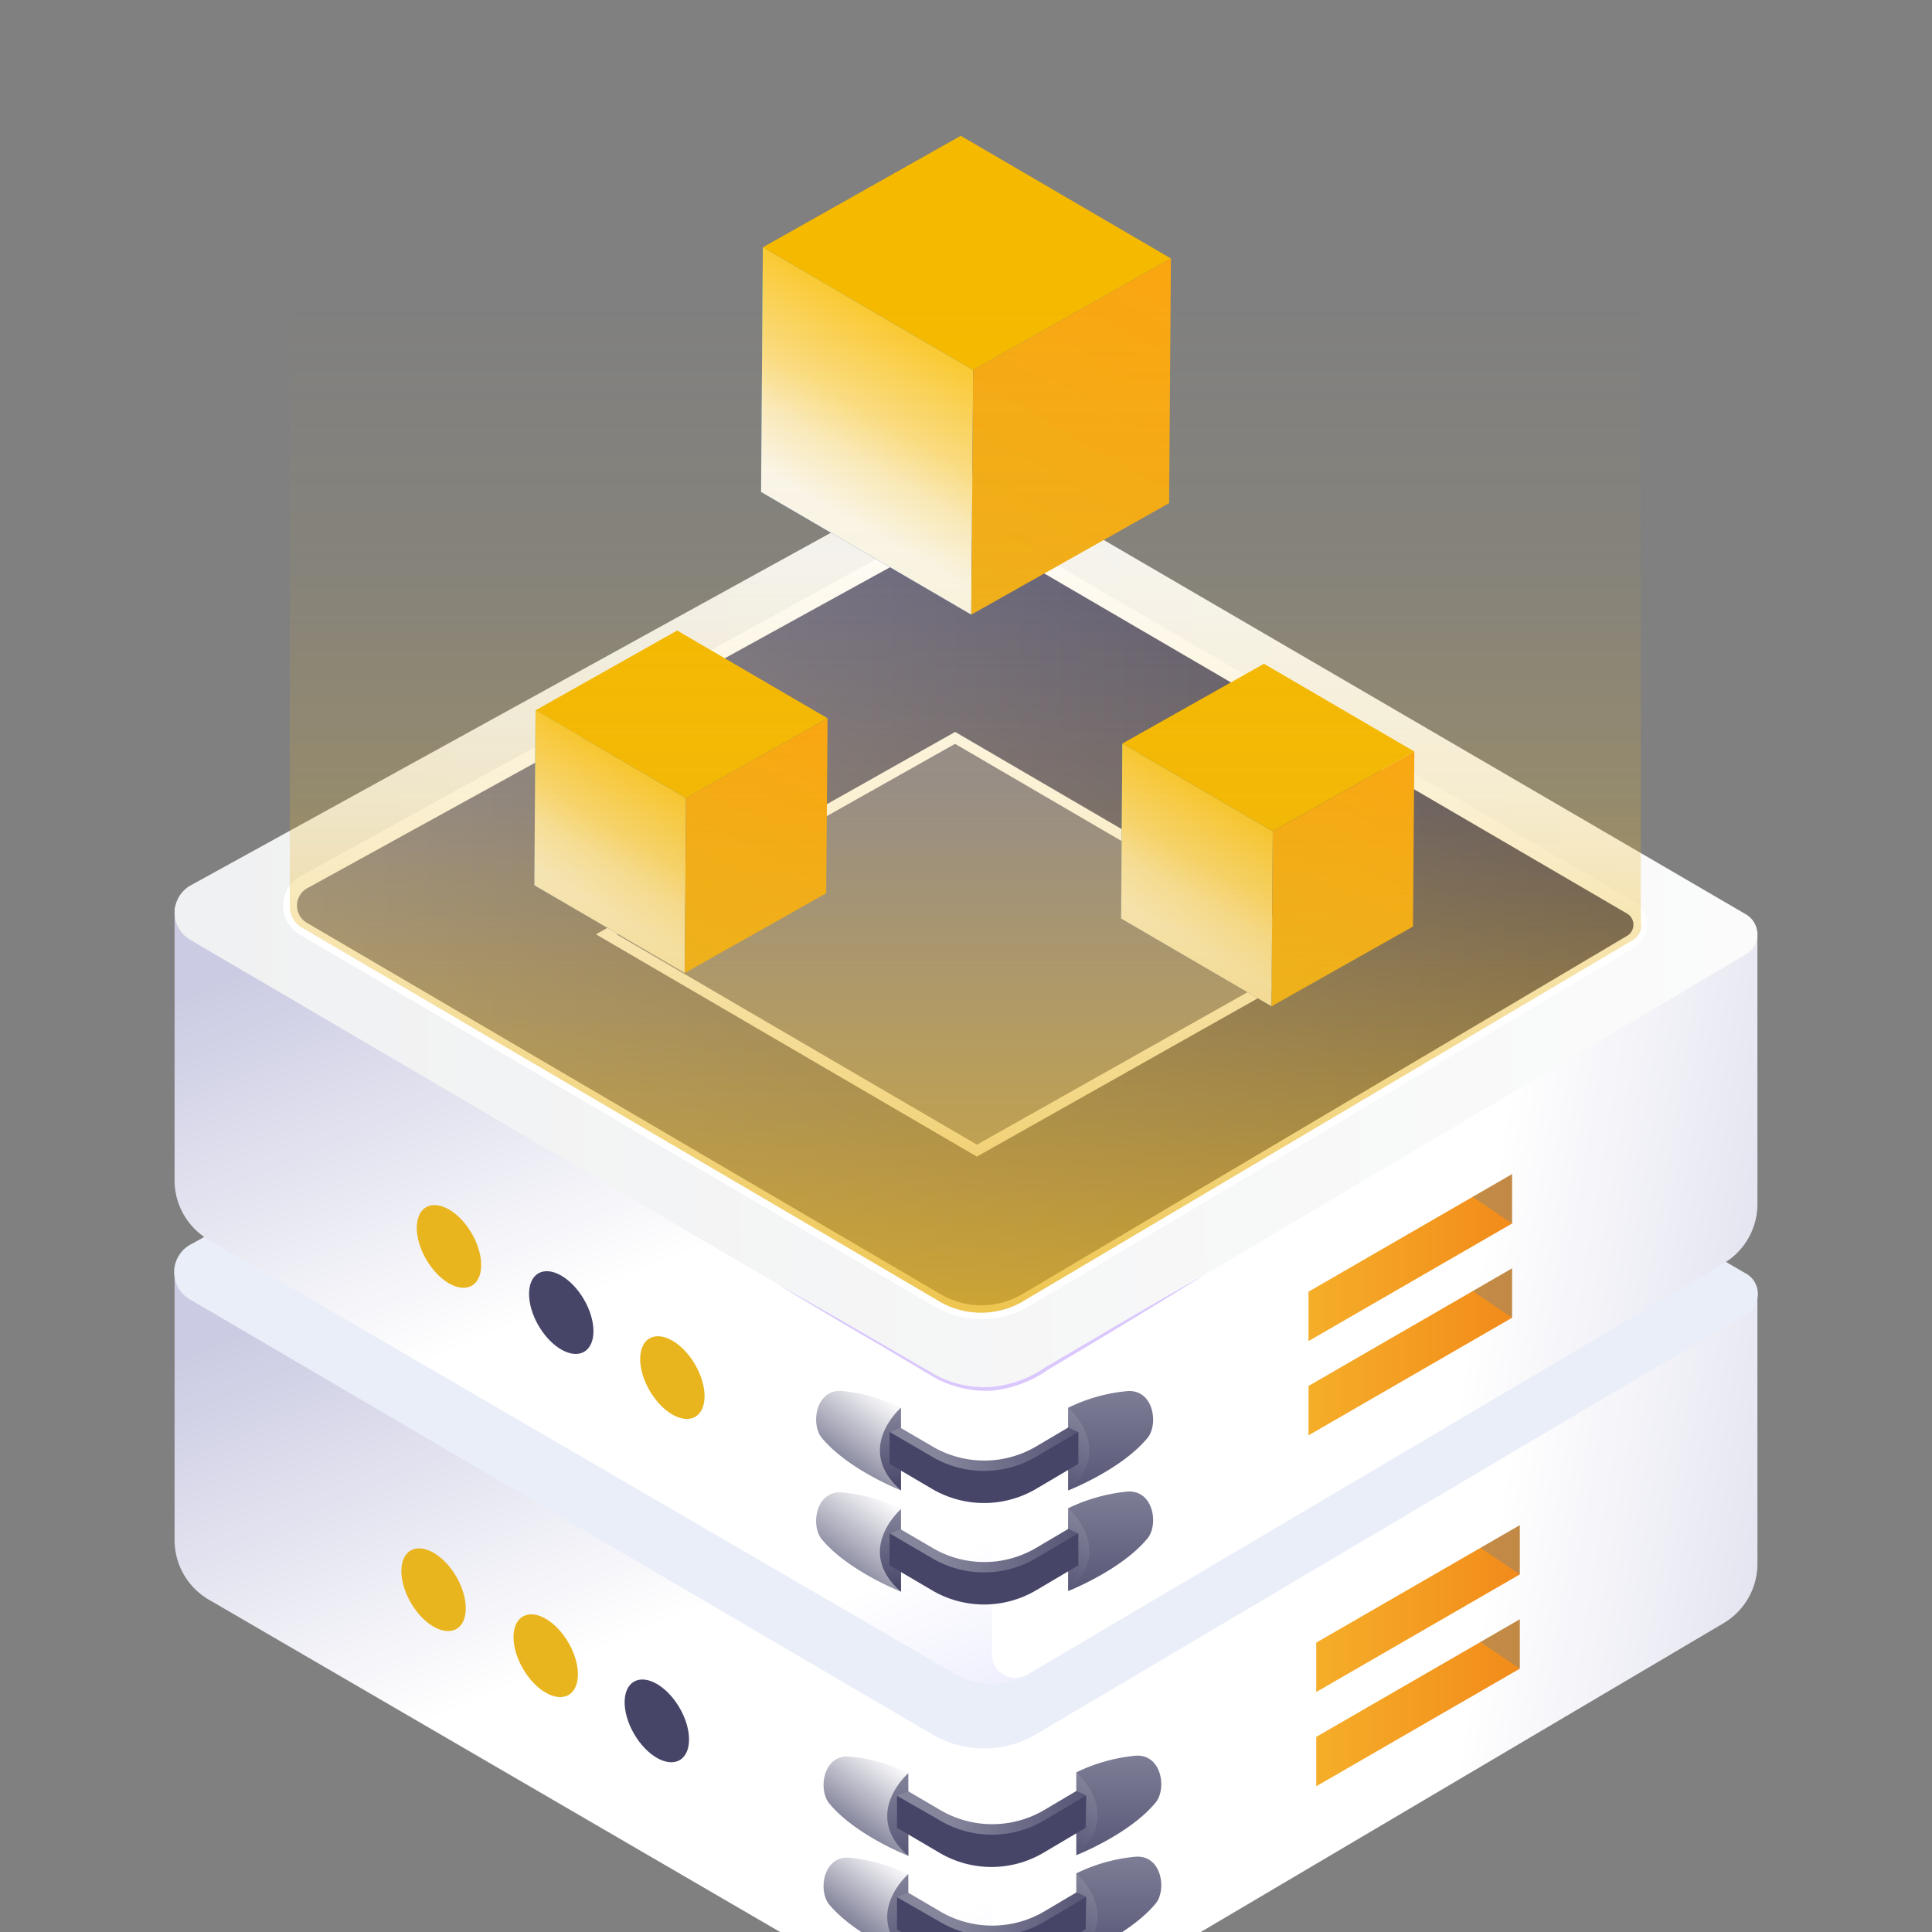
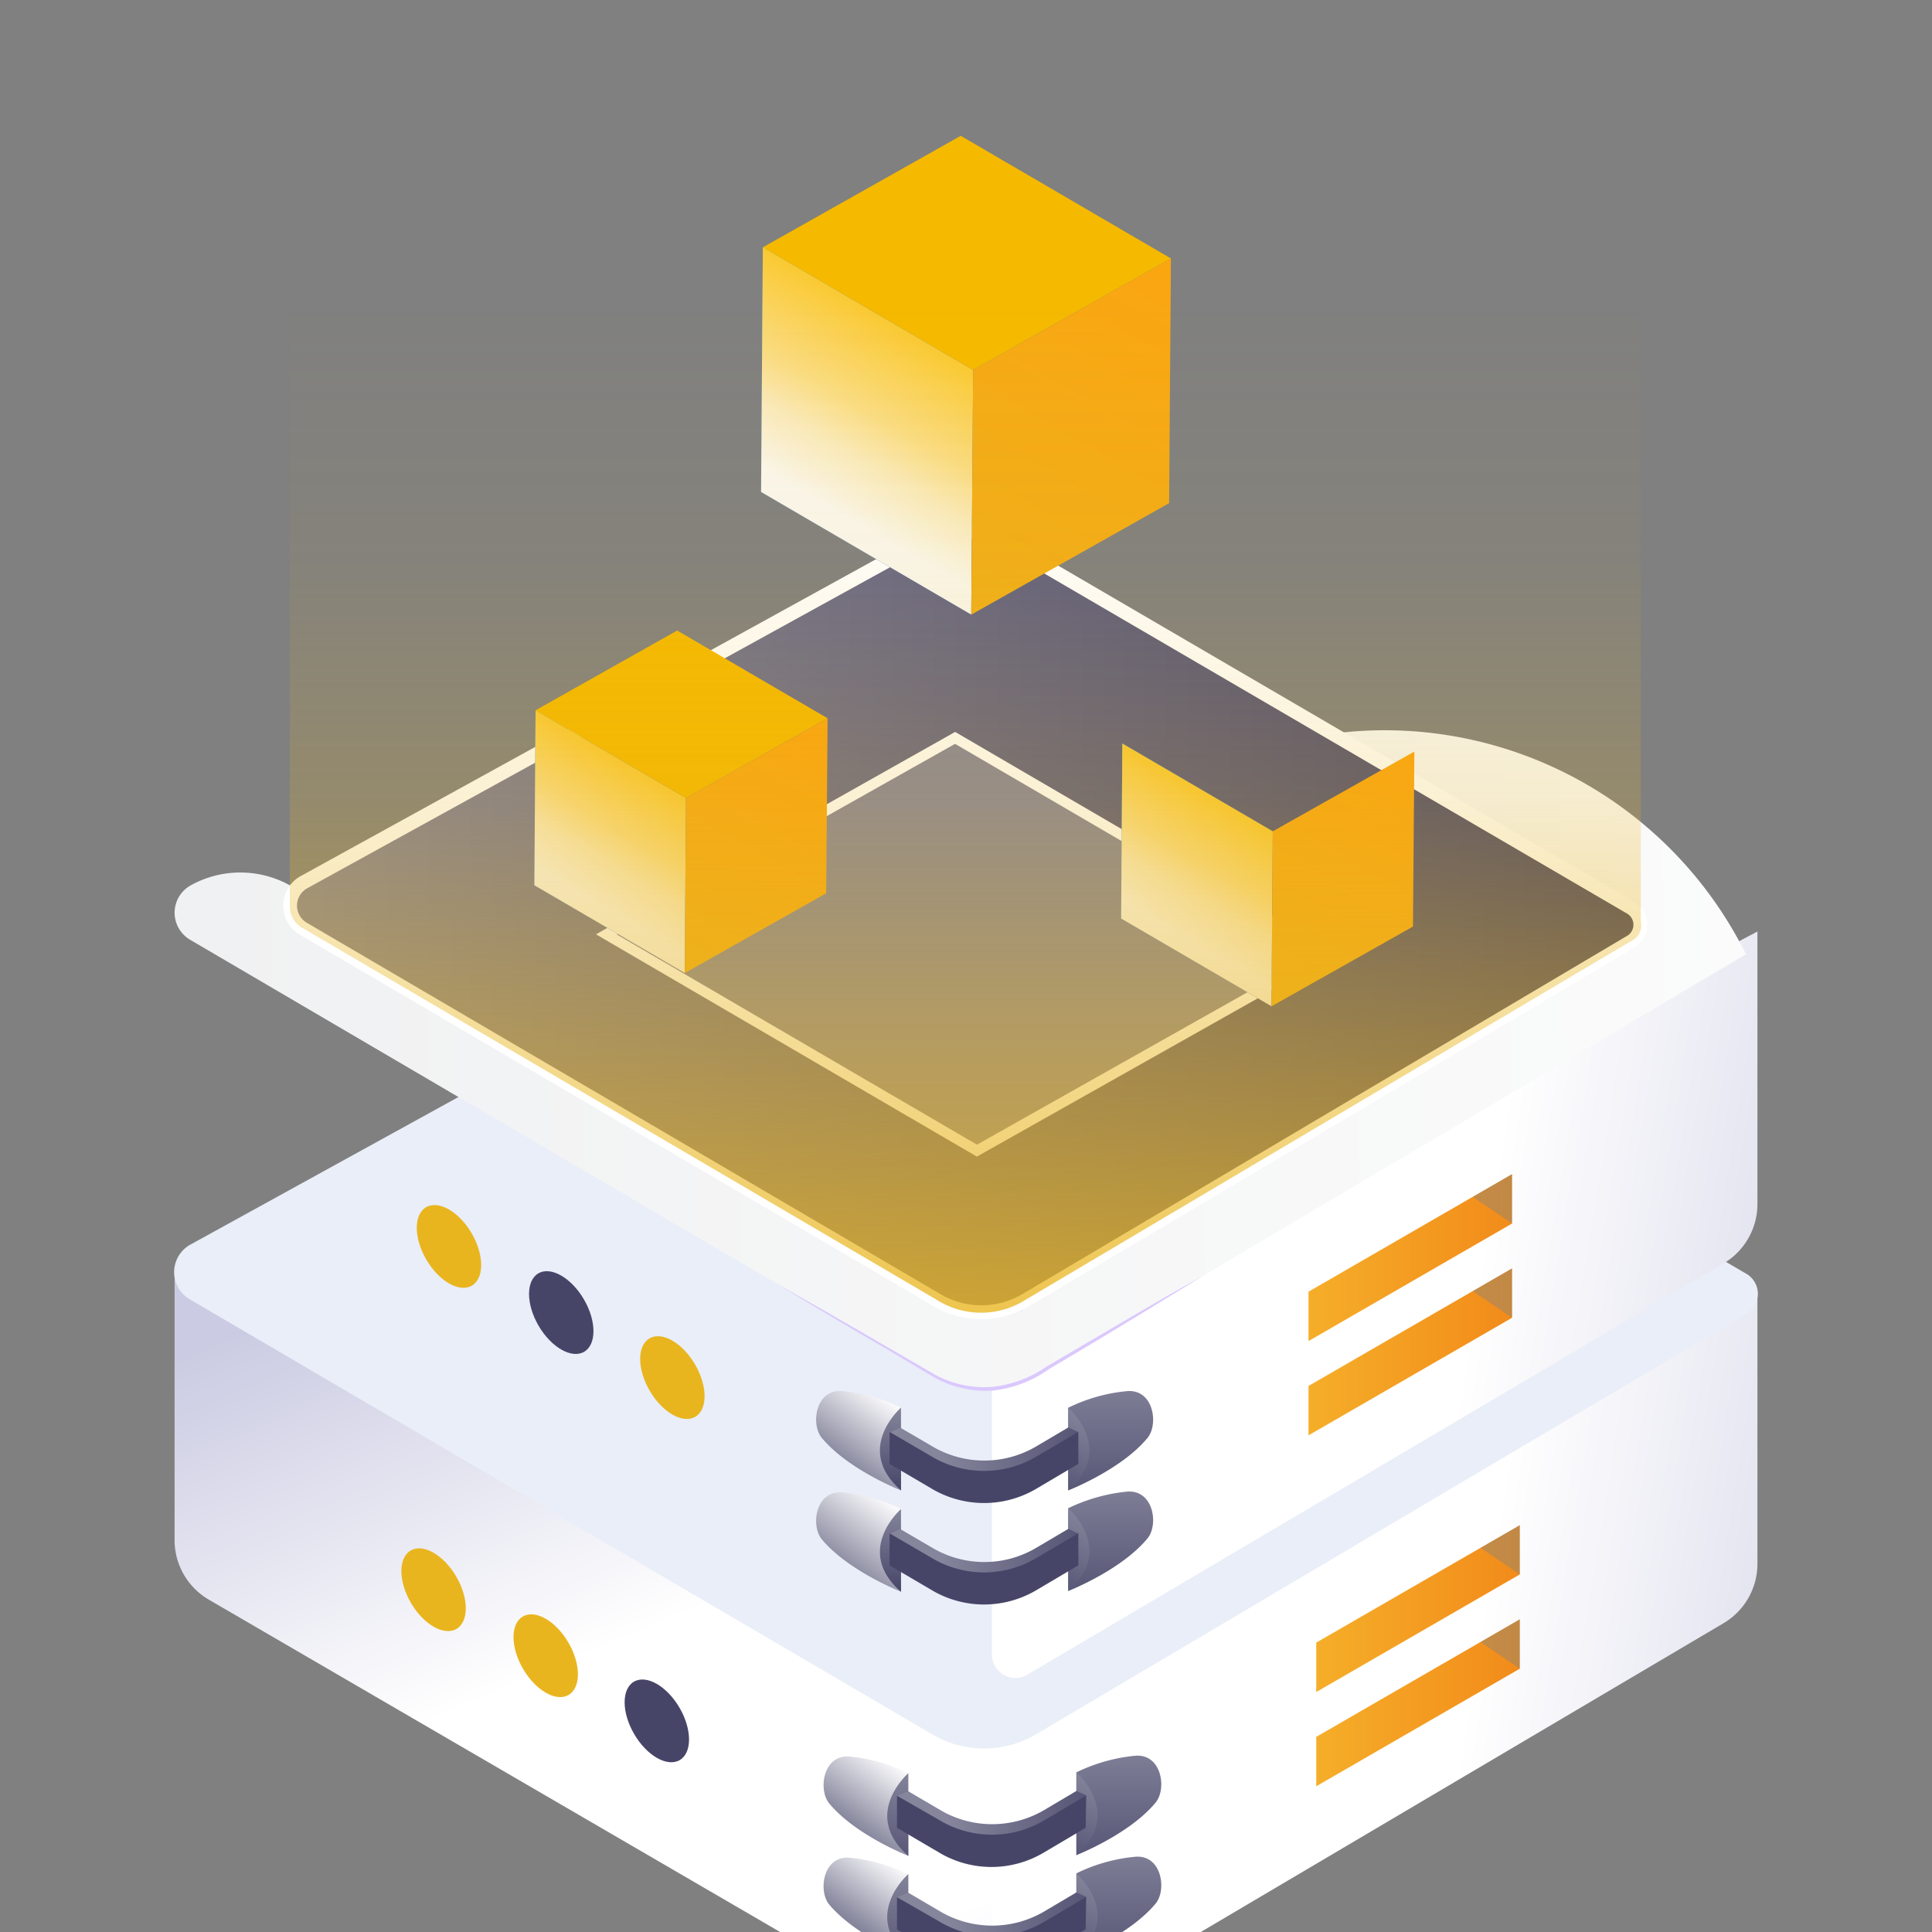
<svg xmlns="http://www.w3.org/2000/svg" xmlns:xlink="http://www.w3.org/1999/xlink" id="图层_1" data-name="图层 1" viewBox="0 0 140 140">
  <rect x="0" y="0" width="140" height="140" fill="#808080" stroke="none" />
  <defs>
    <style>.cls-1{fill:url(#未命名的渐变_41);}.cls-2{fill:url(#未命名的渐变_41-2);}.cls-3{fill:url(#未命名的渐变_41-3);}.cls-4{fill:url(#未命名的渐变_36);}.cls-5{fill:url(#未命名的渐变_36-2);}.cls-6{fill:#e9eef8;}.cls-7{fill:url(#未命名的渐变_36-3);}.cls-8{fill:url(#未命名的渐变_36-4);}.cls-9{fill:url(#未命名的渐变_68);}.cls-10,.cls-42{stroke:#fff;stroke-miterlimit:10;}.cls-10{fill:url(#未命名的渐变_107);}.cls-11{fill:#dac8fd;}.cls-12{fill:url(#未命名的渐变_107-2);}.cls-13{fill:url(#未命名的渐变_107-3);}.cls-14{fill:url(#未命名的渐变_107-4);}.cls-15{fill:url(#未命名的渐变_107-5);}.cls-16{fill:url(#未命名的渐变_165);}.cls-17{fill:url(#未命名的渐变_107-6);}.cls-18{fill:url(#未命名的渐变_165-2);}.cls-19{fill:url(#未命名的渐变_107-7);}.cls-20{fill:url(#未命名的渐变_107-8);}.cls-21{fill:#464568;}.cls-22{fill:url(#未命名的渐变_107-9);}.cls-23{fill:url(#未命名的渐变_107-10);}.cls-24{fill:url(#未命名的渐变_107-11);}.cls-25{fill:url(#未命名的渐变_107-12);}.cls-26{fill:url(#未命名的渐变_107-13);}.cls-27{fill:url(#未命名的渐变_165-3);}.cls-28{fill:url(#未命名的渐变_107-14);}.cls-29{fill:url(#未命名的渐变_165-4);}.cls-30{fill:url(#未命名的渐变_107-15);}.cls-31{fill:url(#未命名的渐变_107-16);}.cls-32{fill:url(#未命名的渐变_107-17);}.cls-33{fill:#e9b51f;}.cls-34{fill:url(#New_Gradient_Swatch_99);}.cls-35{fill:url(#New_Gradient_Swatch_99-2);}.cls-36,.cls-37,.cls-40,.cls-41{opacity:0.2;}.cls-36{fill:url(#linear-gradient);}.cls-37{fill:url(#linear-gradient-2);}.cls-38{fill:url(#New_Gradient_Swatch_99-3);}.cls-39{fill:url(#New_Gradient_Swatch_99-4);}.cls-40{fill:url(#linear-gradient-3);}.cls-41{fill:url(#linear-gradient-4);}.cls-42{fill:#85859c;stroke-width:0.75px;}.cls-43{fill:url(#linear-gradient-5);}.cls-44{isolation:isolate;}.cls-45{clip-path:url(#clip-path);}.cls-46{fill:#f5b900;}.cls-47{fill:url(#未命名的渐变_24);}.cls-48{fill:url(#linear-gradient-6);}.cls-49{clip-path:url(#clip-path-2);}.cls-50{fill:url(#未命名的渐变_24-2);}.cls-51{fill:url(#linear-gradient-7);}.cls-52{clip-path:url(#clip-path-3);}.cls-53{fill:url(#未命名的渐变_24-3);}.cls-54{fill:url(#未命名的渐变_101);}</style>
    <linearGradient id="未命名的渐变_41" x1="58.96" y1="37.94" x2="66.71" y2="24.52" gradientUnits="userSpaceOnUse">
      <stop offset="0.1" stop-color="#faf7ed" />
      <stop offset="0.37" stop-color="#faeabb" />
      <stop offset="0.58" stop-color="#fadc82" />
      <stop offset="1" stop-color="#fac932" />
    </linearGradient>
    <linearGradient id="未命名的渐变_41-2" x1="41.44" y1="65.79" x2="46.99" y2="56.19" xlink:href="#未命名的渐变_41" />
    <linearGradient id="未命名的渐变_41-3" x1="83.96" y1="68.2" x2="89.51" y2="58.6" xlink:href="#未命名的渐变_41" />
    <linearGradient id="未命名的渐变_36" x1="1658.75" y1="163.23" x2="1628.2" y2="90.99" gradientTransform="translate(-1597.63)" gradientUnits="userSpaceOnUse">
      <stop offset="0" stop-color="#e1e2fc" />
      <stop offset="0.25" stop-color="#fff" />
      <stop offset="0.6" stop-color="#fff" />
      <stop offset="1" stop-color="#cbcbe3" />
    </linearGradient>
    <linearGradient id="未命名的渐变_36-2" x1="49.36" y1="112.24" x2="144.65" y2="127.87" gradientTransform="matrix(1, 0, 0, 1, 0, 0)" xlink:href="#未命名的渐变_36" />
    <linearGradient id="未命名的渐变_36-3" x1="1658.75" y1="137.16" x2="1628.2" y2="64.93" xlink:href="#未命名的渐变_36" />
    <linearGradient id="未命名的渐变_36-4" x1="49.36" y1="86.17" x2="144.65" y2="101.81" gradientTransform="matrix(1, 0, 0, 1, 0, 0)" xlink:href="#未命名的渐变_36" />
    <linearGradient id="未命名的渐变_68" x1="1600.49" y1="68.69" x2="1768.59" y2="65.75" gradientTransform="translate(-1597.63)" gradientUnits="userSpaceOnUse">
      <stop offset="0" stop-color="#eff0f1" />
      <stop offset="1" stop-color="#fff" />
    </linearGradient>
    <linearGradient id="未命名的渐变_107" x1="21.07" y1="66.8" x2="118.93" y2="66.8" gradientUnits="userSpaceOnUse">
      <stop offset="0" stop-color="#85859c" />
      <stop offset="1" stop-color="#464568" />
    </linearGradient>
    <linearGradient id="未命名的渐变_107-2" x1="80.48" y1="99.27" x2="80.48" y2="111.45" xlink:href="#未命名的渐变_107" />
    <linearGradient id="未命名的渐变_107-3" x1="78.96" y1="102.6" x2="75.2" y2="109.11" xlink:href="#未命名的渐变_107" />
    <linearGradient id="未命名的渐变_107-4" x1="80.48" y1="106.58" x2="80.48" y2="118.76" xlink:href="#未命名的渐变_107" />
    <linearGradient id="未命名的渐变_107-5" x1="78.96" y1="109.92" x2="75.2" y2="116.43" xlink:href="#未命名的渐变_107" />
    <linearGradient id="未命名的渐变_165" x1="-4911.66" y1="100.7" x2="-4904.83" y2="110.09" gradientTransform="matrix(-1, 0, 0, 1, -4846.28, 0)" gradientUnits="userSpaceOnUse">
      <stop offset="0.11" stop-color="#f9f9fb" />
      <stop offset="0.59" stop-color="#85859c" />
    </linearGradient>
    <linearGradient id="未命名的渐变_107-6" x1="64.52" y1="102.03" x2="64.52" y2="108.03" xlink:href="#未命名的渐变_107" />
    <linearGradient id="未命名的渐变_165-2" x1="-4911.66" y1="108.02" x2="-4904.56" y2="117.77" xlink:href="#未命名的渐变_165" />
    <linearGradient id="未命名的渐变_107-7" x1="64.52" y1="109.35" x2="64.52" y2="115.34" xlink:href="#未命名的渐变_107" />
    <linearGradient id="未命名的渐变_107-8" x1="68.04" y1="112.63" x2="81.72" y2="112.39" xlink:href="#未命名的渐变_107" />
    <linearGradient id="未命名的渐变_107-9" x1="68.04" y1="105.28" x2="81.72" y2="105.04" xlink:href="#未命名的渐变_107" />
    <linearGradient id="未命名的渐变_107-10" x1="81.06" y1="125.72" x2="81.06" y2="137.9" xlink:href="#未命名的渐变_107" />
    <linearGradient id="未命名的渐变_107-11" x1="79.53" y1="129.05" x2="75.77" y2="135.57" xlink:href="#未命名的渐变_107" />
    <linearGradient id="未命名的渐变_107-12" x1="81.06" y1="133.03" x2="81.06" y2="145.21" xlink:href="#未命名的渐变_107" />
    <linearGradient id="未命名的渐变_107-13" x1="79.53" y1="136.37" x2="75.77" y2="142.88" xlink:href="#未命名的渐变_107" />
    <linearGradient id="未命名的渐变_165-3" x1="-4912.2" y1="127.15" x2="-4905.61" y2="136.2" xlink:href="#未命名的渐变_165" />
    <linearGradient id="未命名的渐变_107-14" x1="-4911.34" y1="128.22" x2="-4911.34" y2="136.9" gradientTransform="matrix(-1, 0, 0, 1, -4846.28, 0)" xlink:href="#未命名的渐变_107" />
    <linearGradient id="未命名的渐变_165-4" x1="-4912.2" y1="134.47" x2="-4905.87" y2="143.16" xlink:href="#未命名的渐变_165" />
    <linearGradient id="未命名的渐变_107-15" x1="-4911.34" y1="135.53" x2="-4911.34" y2="144.21" gradientTransform="matrix(-1, 0, 0, 1, -4846.28, 0)" xlink:href="#未命名的渐变_107" />
    <linearGradient id="未命名的渐变_107-16" x1="68.62" y1="138.98" x2="82.29" y2="138.74" xlink:href="#未命名的渐变_107" />
    <linearGradient id="未命名的渐变_107-17" x1="68.62" y1="131.63" x2="82.29" y2="131.39" xlink:href="#未命名的渐变_107" />
    <linearGradient id="New_Gradient_Swatch_99" x1="95.38" y1="116.57" x2="110.13" y2="116.57" gradientUnits="userSpaceOnUse">
      <stop offset="0" stop-color="#f5ae29" />
      <stop offset="1" stop-color="#f28b1a" />
    </linearGradient>
    <linearGradient id="New_Gradient_Swatch_99-2" x1="95.38" y1="123.39" x2="110.13" y2="123.39" xlink:href="#New_Gradient_Swatch_99" />
    <linearGradient id="linear-gradient" x1="99.59" y1="112.31" x2="125.11" y2="112.31" gradientUnits="userSpaceOnUse">
      <stop offset="0" stop-color="#015bea" />
      <stop offset="0.17" stop-color="#0166ec" />
      <stop offset="0.48" stop-color="#0185f1" />
      <stop offset="0.88" stop-color="#00b6f8" />
      <stop offset="0.99" stop-color="#00c6fb" />
    </linearGradient>
    <linearGradient id="linear-gradient-2" x1="99.59" y1="119.13" x2="125.11" y2="119.13" xlink:href="#linear-gradient" />
    <linearGradient id="New_Gradient_Swatch_99-3" x1="94.82" y1="91.13" x2="109.57" y2="91.13" xlink:href="#New_Gradient_Swatch_99" />
    <linearGradient id="New_Gradient_Swatch_99-4" x1="94.82" y1="97.96" x2="109.57" y2="97.96" xlink:href="#New_Gradient_Swatch_99" />
    <linearGradient id="linear-gradient-3" x1="99.03" y1="86.87" x2="124.56" y2="86.87" xlink:href="#linear-gradient" />
    <linearGradient id="linear-gradient-4" x1="99.03" y1="93.7" x2="124.56" y2="93.7" xlink:href="#linear-gradient" />
    <linearGradient id="linear-gradient-5" x1="-4097.13" y1="178.77" x2="-4148.99" y2="179.16" gradientTransform="matrix(-0.49, -0.87, 0.87, -0.49, -2122.23, -3457.26)" gradientUnits="userSpaceOnUse">
      <stop offset="0.01" stop-color="#53e3e5" />
      <stop offset="1" stop-color="#130db5" />
    </linearGradient>
    <clipPath id="clip-path">
      <polygon class="cls-1" points="70.38 44.54 55.15 35.65 55.28 17.92 70.52 26.81 70.38 44.54" />
    </clipPath>
    <linearGradient id="未命名的渐变_24" x1="-4130.84" y1="173.22" x2="-4101.87" y2="222.54" gradientTransform="matrix(-0.49, -0.87, 0.87, -0.49, -2122.23, -3457.26)" gradientUnits="userSpaceOnUse">
      <stop offset="0" stop-color="#e9b51f" />
      <stop offset="1" stop-color="#ffa10d" />
    </linearGradient>
    <linearGradient id="linear-gradient-6" x1="-4118.18" y1="147.93" x2="-4155.28" y2="148.2" xlink:href="#linear-gradient-5" />
    <clipPath id="clip-path-2">
      <polygon class="cls-2" points="49.62 70.51 38.72 64.15 38.81 51.47 49.71 57.83 49.62 70.51" />
    </clipPath>
    <linearGradient id="未命名的渐变_24-2" x1="-4142.3" y1="143.95" x2="-4121.57" y2="179.24" xlink:href="#未命名的渐变_24" />
    <linearGradient id="linear-gradient-7" x1="-4141.26" y1="183.72" x2="-4178.36" y2="184" xlink:href="#linear-gradient-5" />
    <clipPath id="clip-path-3">
      <polygon class="cls-3" points="92.14 72.92 81.24 66.56 81.33 53.88 92.23 60.24 92.14 72.92" />
    </clipPath>
    <linearGradient id="未命名的渐变_24-3" x1="-4165.38" y1="179.74" x2="-4144.65" y2="215.03" xlink:href="#未命名的渐变_24" />
    <linearGradient id="未命名的渐变_101" x1="70" y1="3.34" x2="70" y2="96.03" gradientUnits="userSpaceOnUse">
      <stop offset="0.2" stop-color="#e9b51f" stop-opacity="0" />
      <stop offset="0.4" stop-color="#e9b51f" stop-opacity="0.05" />
      <stop offset="0.59" stop-color="#e9b51f" stop-opacity="0.2" />
      <stop offset="1" stop-color="#e9b51f" stop-opacity="0.8" />
    </linearGradient>
  </defs>
  <title>01 icon</title>
  <g id="_编组_" data-name="&lt;编组&gt;">
    <g id="_编组_2" data-name="&lt;编组&gt;">
      <path id="_路径_" data-name="&lt;路径&gt;" class="cls-4" d="M71.88,124.69l2.66,22.68h0a5.29,5.29,0,0,1-5.34,0L15.12,115.91a5,5,0,0,1-2.47-4.3V91.79Z" />
    </g>
    <g id="_编组_3" data-name="&lt;编组&gt;">
      <path id="_路径_2" data-name="&lt;路径&gt;" class="cls-5" d="M127.35,93.57v19.77a5,5,0,0,1-2.45,4.28l-50.45,29.8a1.71,1.71,0,0,1-2.57-1.48V123Z" />
    </g>
    <path id="_路径_3" data-name="&lt;路径&gt;" class="cls-6" d="M126.52,95.22,75.08,125.67a7.41,7.41,0,0,1-7.54,0L13.78,94.17a2.28,2.28,0,0,1,.05-4l52.4-28.85a7.41,7.41,0,0,1,7.54.21l52.79,30.78A1.68,1.68,0,0,1,126.52,95.22Z" />
  </g>
  <g id="_编组_4" data-name="&lt;编组&gt;">
    <g id="_编组_5" data-name="&lt;编组&gt;">
      <g id="_编组_6" data-name="&lt;编组&gt;">
-         <path id="_路径_4" data-name="&lt;路径&gt;" class="cls-7" d="M71.88,98.63l2.66,22.67h0a5.26,5.26,0,0,1-5.34,0L15.12,89.84a5,5,0,0,1-2.47-4.29V65.73Z" />
-       </g>
+         </g>
      <g id="_编组_7" data-name="&lt;编组&gt;">
        <path id="_路径_5" data-name="&lt;路径&gt;" class="cls-8" d="M127.35,67.5V87.27a5,5,0,0,1-2.45,4.28l-50.45,29.8a1.7,1.7,0,0,1-2.57-1.47V97Z" />
      </g>
-       <path id="_路径_6" data-name="&lt;路径&gt;" class="cls-9" d="M126.52,69.15,75.08,99.61a7.43,7.43,0,0,1-7.54,0L13.78,68.1a2.27,2.27,0,0,1,.05-3.95l52.4-28.86a7.41,7.41,0,0,1,7.54.22l52.79,30.77A1.68,1.68,0,0,1,126.52,69.15Z" />
+       <path id="_路径_6" data-name="&lt;路径&gt;" class="cls-9" d="M126.52,69.15,75.08,99.61a7.43,7.43,0,0,1-7.54,0L13.78,68.1a2.27,2.27,0,0,1,.05-3.95a7.41,7.41,0,0,1,7.54.22l52.79,30.77A1.68,1.68,0,0,1,126.52,69.15Z" />
    </g>
  </g>
  <path id="_路径_7" data-name="&lt;路径&gt;" class="cls-10" d="M118.22,68.21l-43.89,26a6.33,6.33,0,0,1-6.43,0L22,67.31a1.94,1.94,0,0,1,0-3.37l44.7-24.62a6.37,6.37,0,0,1,6.44.18l45,26.26A1.44,1.44,0,0,1,118.22,68.21Z" />
  <path class="cls-11" d="M56.33,93.05c2.54,1.43,5.08,2.88,7.6,4.35l3.78,2.19a7.46,7.46,0,0,0,4.14.91,8.35,8.35,0,0,0,4-1.48l3.77-2.21c2.52-1.48,5-2.94,7.58-4.38Q83.46,94.74,79.72,97L76,99.22a8.6,8.6,0,0,1-4.09,1.55,7.71,7.71,0,0,1-4.28-1l-3.76-2.24Q60.07,95.33,56.33,93.05Z" />
  <path class="cls-12" d="M77.41,108s3.84-1.49,5.75-3.81c.81-1,.43-3.57-1.52-3.38a12.18,12.18,0,0,0-4.23,1.2Z" />
  <path class="cls-13" d="M77.41,103.37V102s3.44,3,0,6Z" />
  <path class="cls-14" d="M77.41,115.29s3.84-1.5,5.75-3.82c.81-1,.43-3.56-1.52-3.38a12.67,12.67,0,0,0-4.23,1.2Z" />
  <path class="cls-15" d="M77.41,110.68v-1.39s3.44,3,0,6Z" />
  <path class="cls-16" d="M65.29,108s-3.84-1.5-5.75-3.82c-.81-1-.43-3.56,1.52-3.38a12.73,12.73,0,0,1,4.23,1.2Z" />
  <path class="cls-17" d="M65.29,103.42V102s-3.44,3,0,6Z" />
  <path class="cls-18" d="M65.29,115.34s-3.84-1.5-5.75-3.81c-.81-1-.43-3.57,1.52-3.38a12.23,12.23,0,0,1,4.23,1.2Z" />
  <path class="cls-19" d="M65.29,110.74v-1.39s-3.44,3,0,6Z" />
  <path class="cls-20" d="M65.23,110.8l2.33,1.36a7.39,7.39,0,0,0,7.53,0l2.32-1.37.73.34-2.67,2.52-5.56.84-2.7-1.09-2.75-2.25Z" />
  <path class="cls-21" d="M78.14,111.11l-3.06,1.8a7.41,7.41,0,0,1-7.54,0l-3.08-1.8v2.32l3.08,1.81a7.43,7.43,0,0,0,7.54,0l3.06-1.81Z" />
  <path class="cls-22" d="M65.23,103.45l2.33,1.36a7.41,7.41,0,0,0,7.53,0l2.32-1.37.73.34-2.67,2.52-5.56.84-2.7-1.1-2.75-2.24Z" />
  <path class="cls-21" d="M78.14,103.76l-3.06,1.8a7.43,7.43,0,0,1-7.54,0l-3.08-1.8v2.32l3.08,1.81a7.45,7.45,0,0,0,7.54,0l3.06-1.81Z" />
  <path class="cls-23" d="M78,134.43s3.84-1.5,5.75-3.82c.81-1,.43-3.56-1.51-3.38a12.45,12.45,0,0,0-4.24,1.2Z" />
  <path class="cls-24" d="M78,129.82v-1.39s3.45,3,0,6Z" />
  <path class="cls-25" d="M78,141.74s3.84-1.5,5.75-3.81c.81-1,.43-3.57-1.51-3.38a12.21,12.21,0,0,0-4.24,1.2Z" />
  <path class="cls-26" d="M78,137.14v-1.39s3.45,3,0,6Z" />
  <path class="cls-27" d="M65.82,134.48S62,133,60.08,130.67c-.81-1-.43-3.57,1.51-3.38a12.12,12.12,0,0,1,4.23,1.2Z" />
  <path class="cls-28" d="M65.82,129.88v-1.39s-3.44,3,0,6Z" />
  <path class="cls-29" d="M65.82,141.8S62,140.3,60.08,138c-.81-1-.43-3.57,1.51-3.38a12.36,12.36,0,0,1,4.23,1.2Z" />
  <path class="cls-30" d="M65.82,137.19V135.8s-3.44,3,0,6Z" />
  <path class="cls-31" d="M65.81,137.15l2.32,1.36a7.43,7.43,0,0,0,7.54,0L78,137.13l.72.33L76,140l-5.56.83-2.7-1.09L65,137.48Z" />
  <path class="cls-21" d="M78.71,137.46l-3.06,1.81a7.41,7.41,0,0,1-7.53,0L65,137.48v2.33l3.08,1.8a7.39,7.39,0,0,0,7.53,0l3.06-1.81Z" />
  <path class="cls-32" d="M65.81,129.8l2.32,1.36a7.43,7.43,0,0,0,7.54,0L78,129.78l.72.33L76,132.63l-5.56.84-2.7-1.09L65,130.13Z" />
  <path class="cls-21" d="M78.71,130.11l-3.06,1.81a7.41,7.41,0,0,1-7.53,0L65,130.13v2.32l3.08,1.81a7.41,7.41,0,0,0,7.53,0l3.06-1.81Z" />
  <ellipse class="cls-33" cx="32.54" cy="90.32" rx="1.9" ry="3.29" transform="translate(-41.14 28.77) rotate(-30.31)" />
  <ellipse class="cls-21" cx="40.67" cy="95.11" rx="1.9" ry="3.29" transform="translate(-42.44 33.53) rotate(-30.31)" />
  <ellipse class="cls-33" cx="48.72" cy="99.83" rx="1.9" ry="3.29" transform="translate(-43.72 38.23) rotate(-30.31)" />
  <ellipse class="cls-33" cx="31.42" cy="115.19" rx="1.9" ry="3.29" transform="translate(-53.84 31.61) rotate(-30.31)" />
  <ellipse class="cls-33" cx="39.55" cy="119.98" rx="1.9" ry="3.29" transform="translate(-55.15 36.36) rotate(-30.31)" />
  <ellipse class="cls-21" cx="47.6" cy="124.7" rx="1.9" ry="3.29" transform="translate(-56.43 41.07) rotate(-30.31)" />
  <polygon class="cls-34" points="110.13 114.09 95.38 122.61 95.38 119.03 110.13 110.52 110.13 114.09" />
  <polygon class="cls-35" points="110.13 120.92 95.38 129.44 95.38 125.86 110.13 117.34 110.13 120.92" />
  <polygon class="cls-36" points="110.13 114.09 107.28 112.16 110.13 110.52 110.13 114.09" />
  <polygon class="cls-37" points="110.13 120.92 107.28 118.99 110.13 117.34 110.13 120.92" />
  <polygon class="cls-38" points="109.57 88.66 94.82 97.18 94.82 93.6 109.57 85.08 109.57 88.66" />
  <polygon class="cls-39" points="109.57 95.49 94.82 104.01 94.82 100.43 109.57 91.91 109.57 95.49" />
  <polygon class="cls-40" points="109.57 88.66 106.72 86.73 109.57 85.08 109.57 88.66" />
  <polygon class="cls-41" points="109.57 95.49 106.72 93.56 109.57 91.91 109.57 95.49" />
  <polygon class="cls-42" points="43.94 67.71 69.21 53.47 96.06 69.14 70.79 83.38 43.94 67.71" />
  <polygon class="cls-43" points="70.38 44.54 55.15 35.65 55.28 17.92 70.52 26.81 70.38 44.54" />
  <g class="cls-44">
    <polygon class="cls-1" points="70.38 44.54 55.15 35.65 55.28 17.92 70.52 26.81 70.38 44.54" />
  </g>
  <polygon class="cls-46" points="55.28 17.92 69.62 9.84 84.85 18.73 70.52 26.81 55.28 17.92" />
  <polygon class="cls-47" points="70.52 26.81 84.85 18.73 84.72 36.46 70.38 44.54 70.52 26.81" />
  <polygon class="cls-48" points="49.62 70.51 38.72 64.15 38.81 51.47 49.71 57.83 49.62 70.51" />
  <g class="cls-44">
    <polygon class="cls-2" points="49.62 70.51 38.72 64.15 38.81 51.47 49.71 57.83 49.62 70.51" />
  </g>
  <polygon class="cls-46" points="38.81 51.47 49.07 45.69 59.97 52.05 49.71 57.83 38.81 51.47" />
  <polygon class="cls-50" points="49.71 57.83 59.97 52.05 59.87 64.73 49.62 70.51 49.71 57.83" />
  <polygon class="cls-51" points="92.14 72.92 81.24 66.56 81.33 53.88 92.23 60.24 92.14 72.92" />
  <g class="cls-44">
    <polygon class="cls-3" points="92.14 72.92 81.24 66.56 81.33 53.88 92.23 60.24 92.14 72.92" />
  </g>
-   <polygon class="cls-46" points="81.33 53.88 91.59 48.1 102.49 54.46 92.23 60.24 81.33 53.88" />
  <polygon class="cls-53" points="92.23 60.24 102.49 54.46 102.39 67.14 92.14 72.92 92.23 60.24" />
  <path class="cls-54" d="M118.2,68.19l-43.89,26a6,6,0,0,1-6.43,0L22,67.29a1.78,1.78,0,0,1-1-1.58v-70H118.9V66.78A1.24,1.24,0,0,1,118.2,68.19Z" />
</svg>